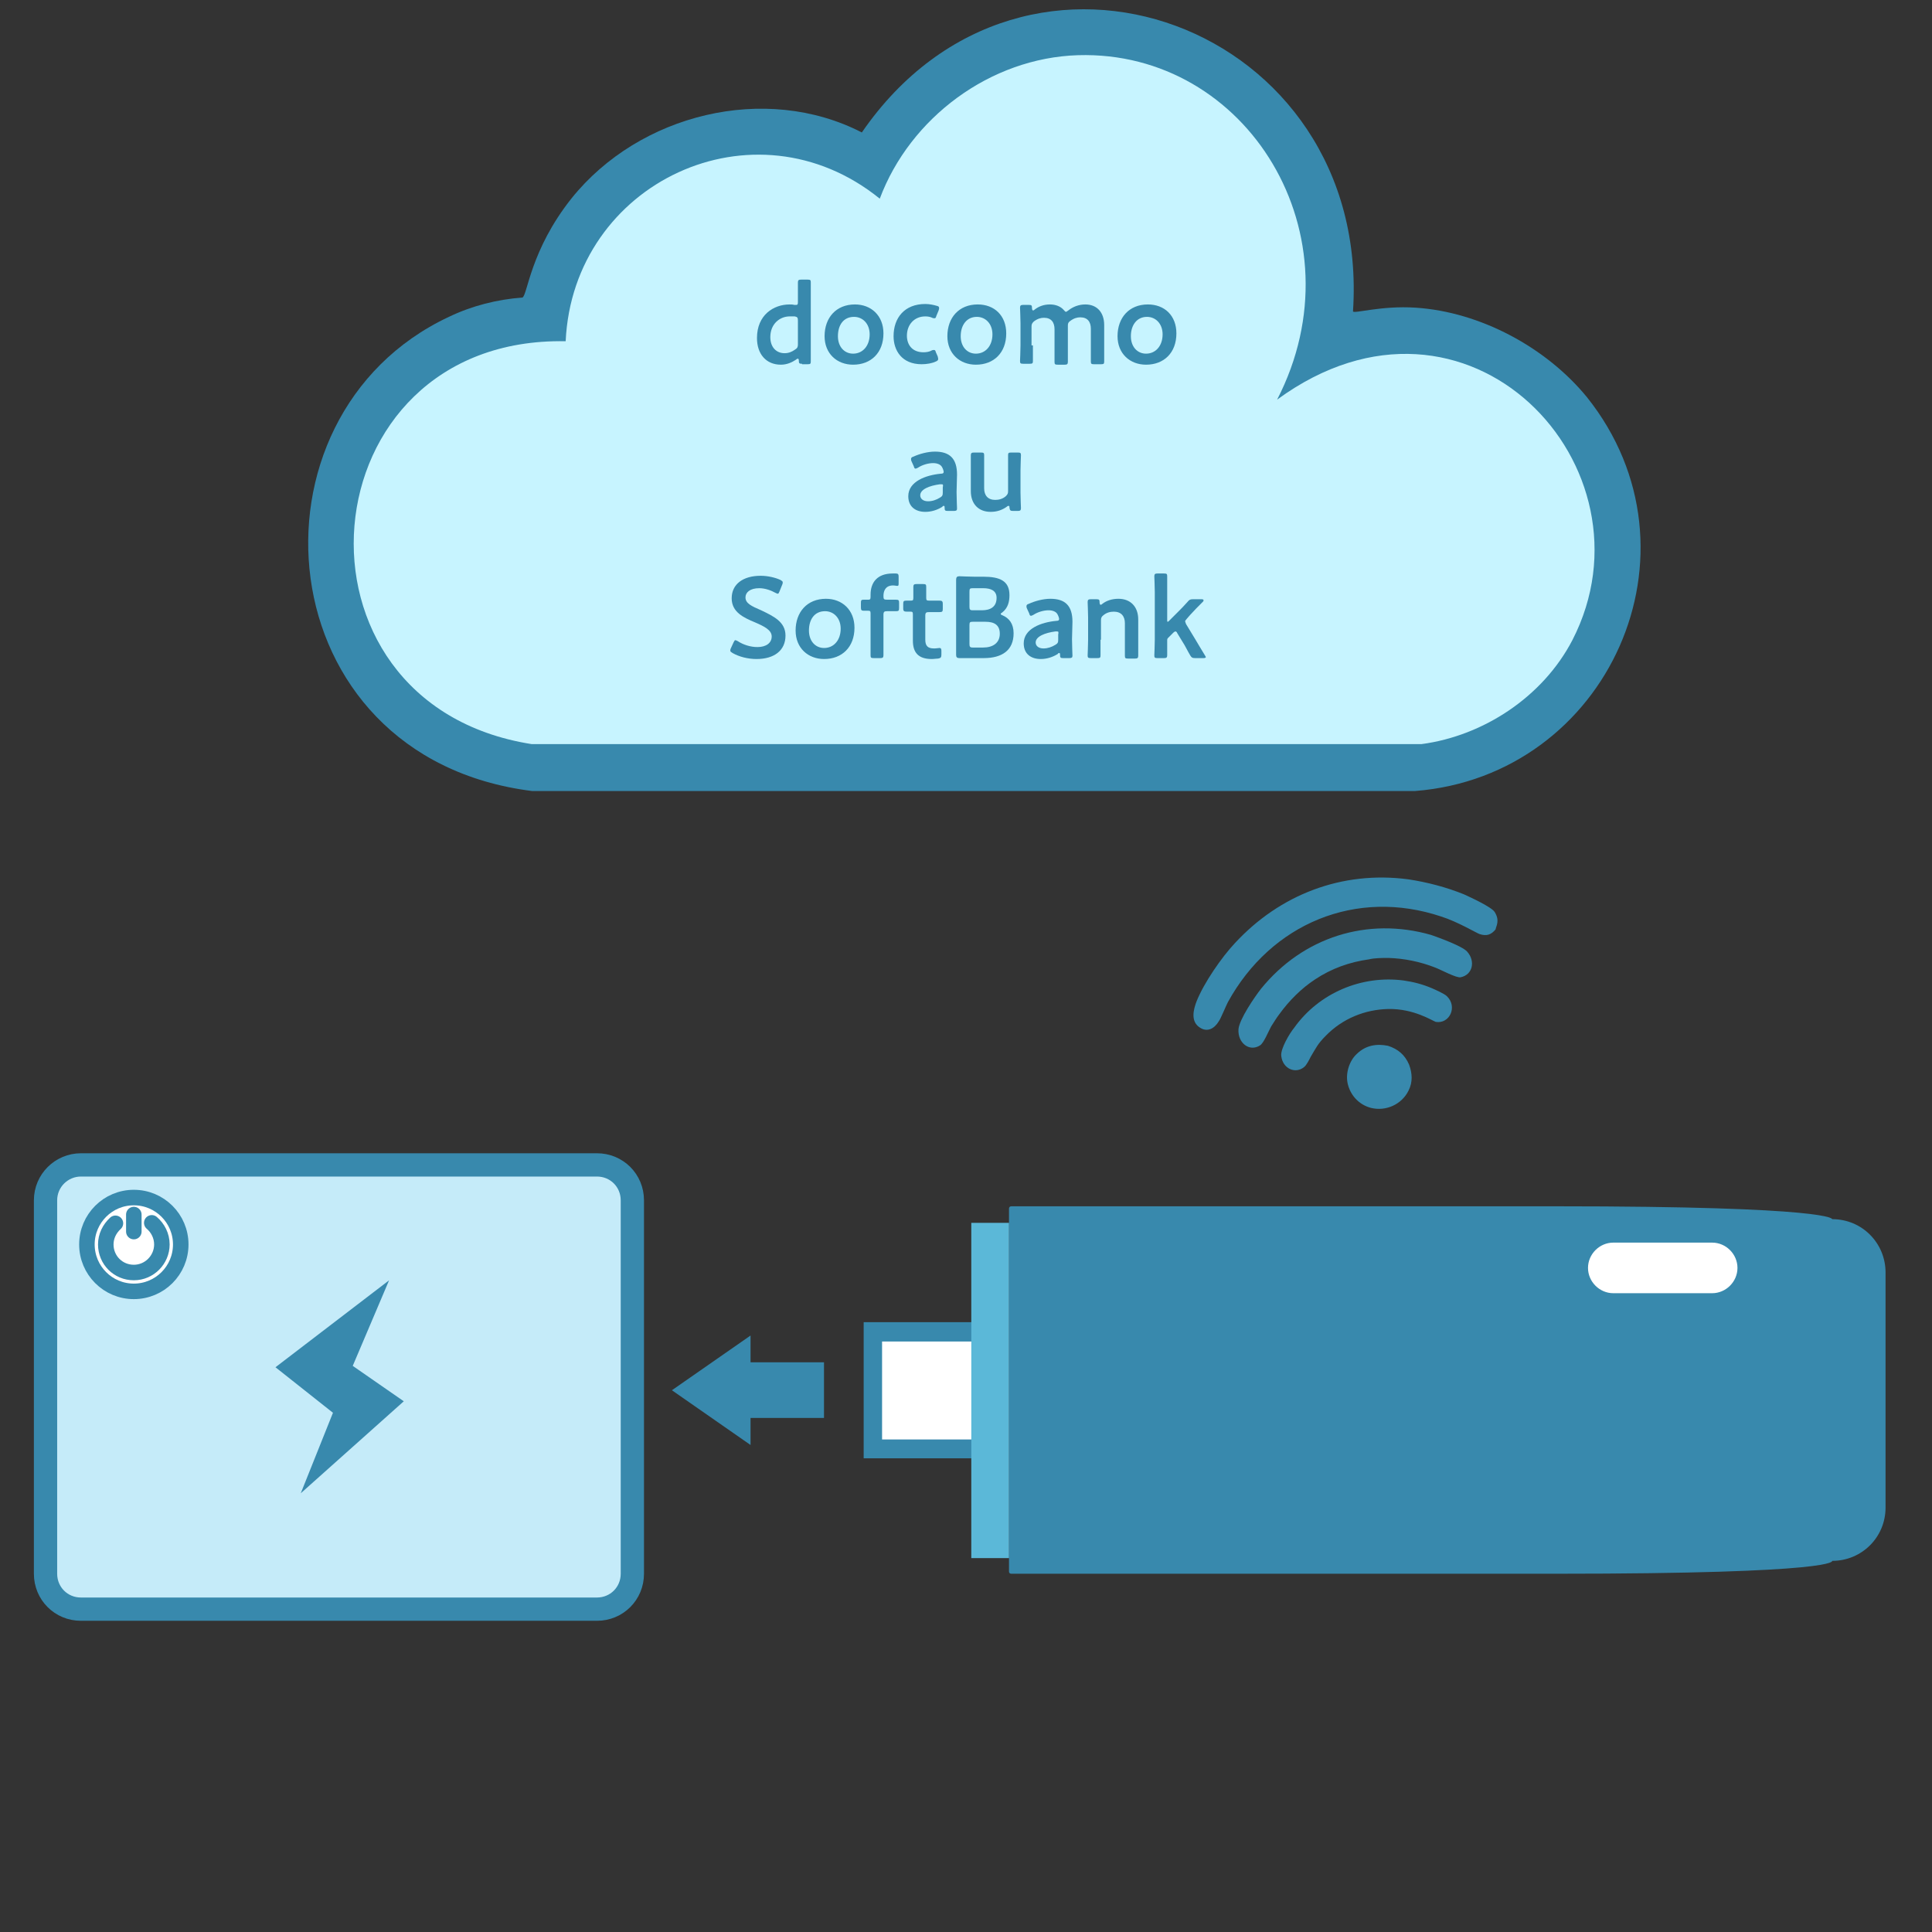
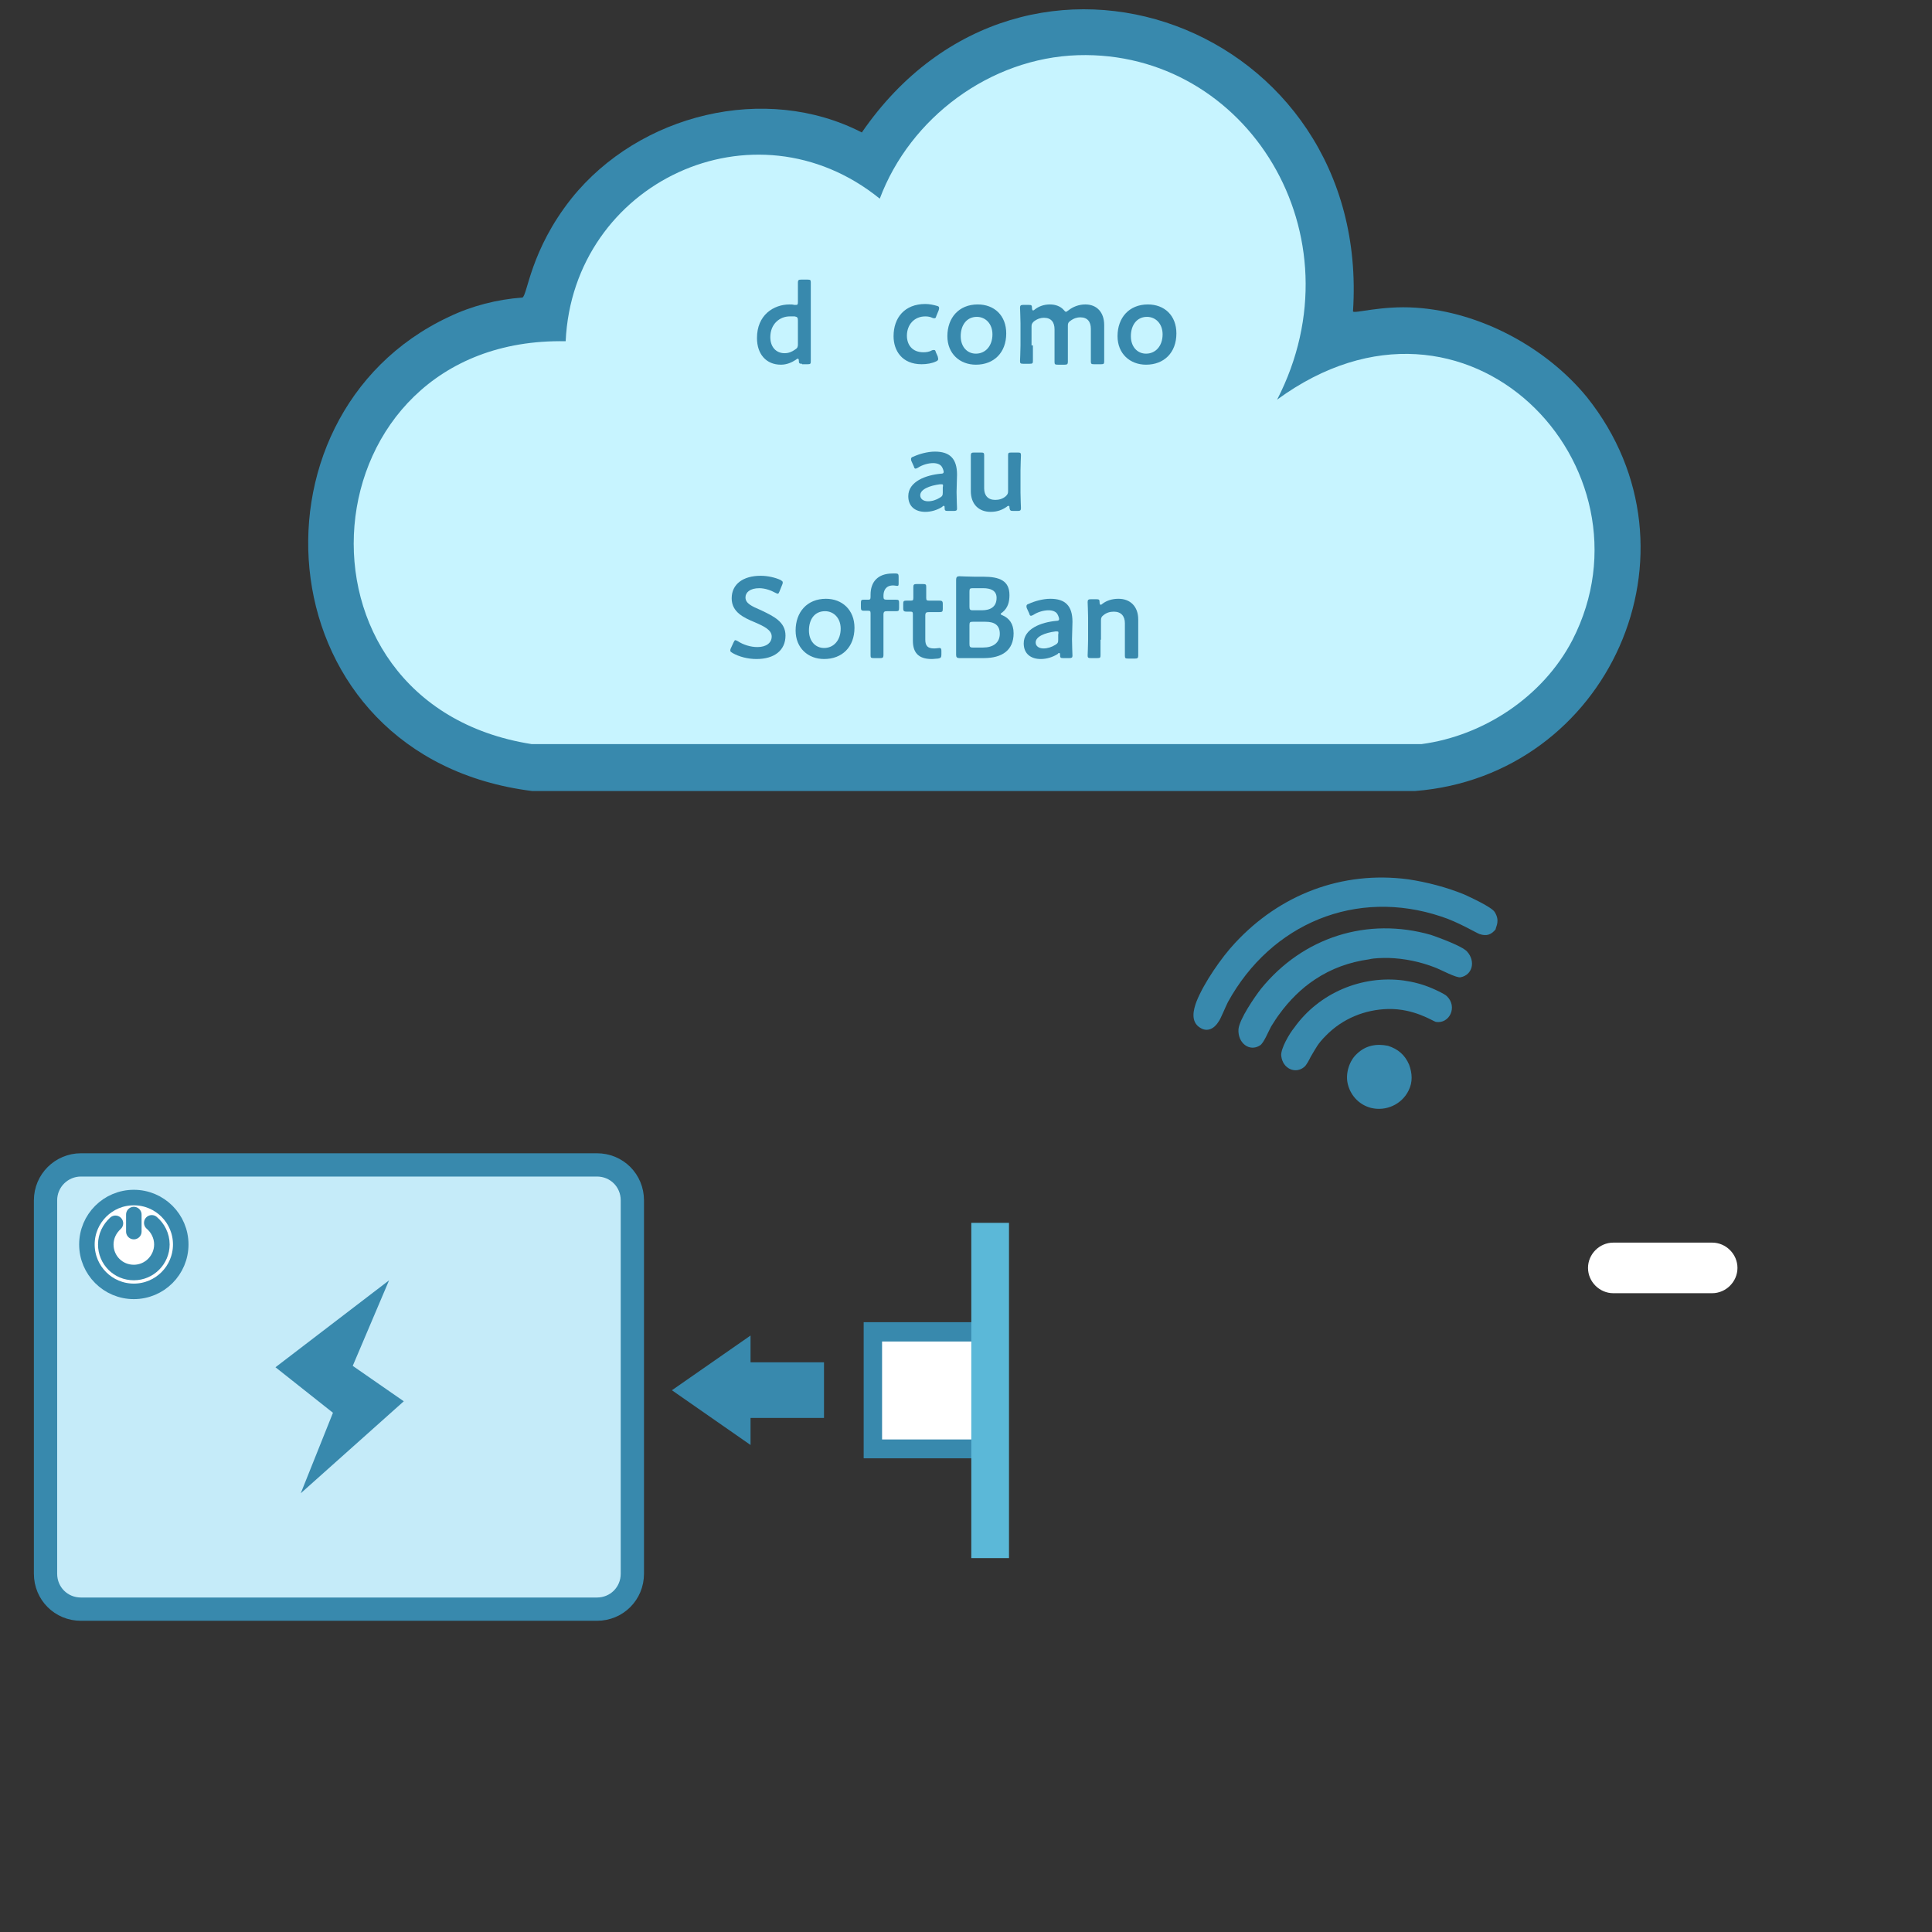
<svg xmlns="http://www.w3.org/2000/svg" width="249" height="249" viewBox="0 0 249 249" fill="none">
  <rect x="0" y="0" width="249" height="249" fill="#333333" stroke="none" />
  <g clip-path="url(#clip0_76_554)">
    <path d="M182.438 39.653C190.736 40.187 199.271 44.751 204.546 51.211C220.372 71.067 207.273 99.992 182.379 101.948C125.419 101.948 125.419 101.948 68.577 101.948C34.081 97.621 30.525 53.641 57.849 40.839C60.813 39.416 64.073 38.586 67.332 38.349C67.984 38.053 68.34 32.244 73.675 25.547C82.388 14.7 98.628 10.669 111.075 17.071C132.116 -13.513 176.807 3.32 174.377 40.127C174.436 40.483 177.993 39.357 182.438 39.653Z" fill="#3889AD" />
    <path d="M138.933 7.113C160.745 6.461 175.503 30.347 164.597 51.507C189.136 33.548 214.089 60.279 202.65 82.506C198.856 89.796 191.21 94.835 183.209 95.901C125.893 95.901 125.893 95.901 68.518 95.901C35.385 90.686 39.297 43.328 72.904 43.98C73.852 23.531 97.205 12.506 113.387 25.605C117.298 15.174 127.612 7.468 138.933 7.113Z" fill="#C7F4FF" />
    <path d="M103.37 46.884C103.014 46.884 102.955 46.825 102.955 46.469C102.955 46.291 102.896 46.232 102.836 46.232C102.777 46.232 102.718 46.232 102.599 46.35C102.066 46.706 101.414 47.002 100.643 47.002C98.746 47.002 97.561 45.639 97.561 43.565C97.561 40.601 99.695 39.238 101.769 39.238C101.947 39.238 102.184 39.238 102.362 39.297C102.481 39.297 102.481 39.297 102.599 39.297C102.777 39.297 102.836 39.238 102.836 38.941V38.408C102.836 37.756 102.836 36.511 102.836 36.393C102.836 36.096 102.955 36.037 103.251 36.037H104.081C104.437 36.037 104.496 36.096 104.496 36.393C104.496 36.511 104.496 37.697 104.496 38.408V44.572C104.496 45.224 104.496 46.469 104.496 46.587C104.496 46.884 104.437 46.943 104.081 46.943H103.37V46.884ZM101.769 40.779C100.525 40.779 99.28 41.727 99.28 43.446C99.28 44.75 100.051 45.521 101.117 45.521C101.651 45.521 102.066 45.343 102.481 45.046C102.777 44.869 102.836 44.691 102.836 44.394V41.312C102.836 40.957 102.777 40.838 102.421 40.779C102.184 40.779 102.006 40.779 101.769 40.779Z" fill="#3889AD" />
-     <path d="M113.861 42.971C113.861 45.461 112.26 47.002 109.949 47.002C107.874 47.002 106.274 45.579 106.274 43.327C106.274 40.956 107.756 39.237 110.186 39.237C112.26 39.237 113.861 40.66 113.861 42.971ZM107.993 43.327C107.993 44.69 108.823 45.579 109.949 45.579C111.194 45.579 112.083 44.572 112.083 43.09C112.083 41.727 111.194 40.838 110.067 40.838C108.704 40.838 107.993 41.904 107.993 43.327Z" fill="#3889AD" />
    <path d="M120.914 46.291C120.914 46.41 120.796 46.528 120.618 46.588C120.144 46.825 119.432 46.943 118.78 46.943C116.232 46.943 115.165 45.165 115.165 43.328C115.165 40.957 116.587 39.179 119.254 39.179C119.788 39.179 120.321 39.297 120.736 39.416C120.973 39.475 121.033 39.534 121.033 39.712C121.033 39.771 121.033 39.831 120.973 40.008L120.677 40.72C120.618 40.957 120.558 41.016 120.44 41.016C120.381 41.016 120.262 41.016 120.144 40.957C119.906 40.838 119.61 40.779 119.254 40.779C117.832 40.779 116.884 41.846 116.884 43.269C116.884 44.395 117.536 45.402 119.017 45.402C119.373 45.402 119.788 45.343 120.084 45.165C120.203 45.106 120.321 45.106 120.381 45.106C120.499 45.106 120.558 45.165 120.618 45.402L120.855 45.936C120.914 46.173 120.914 46.232 120.914 46.291Z" fill="#3889AD" />
    <path d="M129.686 42.971C129.686 45.461 128.086 47.002 125.774 47.002C123.7 47.002 122.1 45.579 122.1 43.327C122.1 40.956 123.581 39.237 126.011 39.237C128.145 39.237 129.686 40.66 129.686 42.971ZM123.818 43.327C123.818 44.69 124.648 45.579 125.774 45.579C127.019 45.579 127.908 44.572 127.908 43.09C127.908 41.727 127.019 40.838 125.893 40.838C124.589 40.838 123.818 41.904 123.818 43.327Z" fill="#3889AD" />
    <path d="M133.124 44.513C133.124 45.164 133.124 46.409 133.124 46.528C133.124 46.824 133.065 46.883 132.709 46.883H131.879C131.524 46.883 131.464 46.824 131.464 46.528C131.464 46.409 131.524 45.224 131.524 44.513V41.667C131.524 41.016 131.464 39.771 131.464 39.652C131.464 39.356 131.583 39.297 131.879 39.297H132.591C132.946 39.297 133.006 39.356 133.006 39.712C133.006 39.889 133.065 40.008 133.124 40.008C133.183 40.008 133.243 40.008 133.361 39.889C133.895 39.474 134.547 39.237 135.317 39.237C136.028 39.237 136.68 39.474 137.095 39.949C137.214 40.067 137.273 40.186 137.392 40.186C137.451 40.186 137.51 40.126 137.688 40.008C138.281 39.534 139.051 39.237 139.881 39.237C141.363 39.237 142.311 40.245 142.311 41.904V44.572C142.311 45.224 142.311 46.468 142.311 46.587C142.311 46.883 142.252 46.943 141.896 46.943H141.007C140.652 46.943 140.592 46.883 140.592 46.587C140.592 46.468 140.592 45.283 140.592 44.572V42.379C140.592 41.49 140.177 40.897 139.229 40.897C138.814 40.897 138.399 41.016 137.925 41.371C137.688 41.549 137.629 41.667 137.629 41.964V44.631C137.629 45.283 137.629 46.528 137.629 46.646C137.629 46.943 137.51 47.002 137.214 47.002H136.325C135.969 47.002 135.91 46.943 135.91 46.646C135.91 46.528 135.91 45.342 135.91 44.631V42.438C135.91 41.549 135.495 40.956 134.547 40.956C134.132 40.956 133.717 41.075 133.243 41.43C133.006 41.667 132.946 41.786 132.946 42.082V44.513H133.124Z" fill="#3889AD" />
    <path d="M151.617 42.971C151.617 45.461 150.016 47.002 147.705 47.002C145.63 47.002 144.03 45.579 144.03 43.327C144.03 40.956 145.512 39.237 147.942 39.237C150.076 39.237 151.617 40.66 151.617 42.971ZM145.749 43.327C145.749 44.69 146.579 45.579 147.705 45.579C148.95 45.579 149.839 44.572 149.839 43.09C149.839 41.727 148.95 40.838 147.823 40.838C146.519 40.838 145.749 41.904 145.749 43.327Z" fill="#3889AD" />
    <path d="M122.159 65.851C121.803 65.851 121.744 65.792 121.744 65.436C121.744 65.258 121.744 65.199 121.625 65.199C121.566 65.199 121.507 65.199 121.448 65.318C120.796 65.733 120.025 65.97 119.254 65.97C118.01 65.97 117.061 65.318 117.061 63.954C117.061 62.058 119.314 61.228 121.27 61.05C121.507 61.05 121.625 60.991 121.625 60.813C121.625 60.694 121.507 60.339 121.388 60.161C121.21 59.865 120.796 59.687 120.262 59.687C119.61 59.687 118.84 59.924 118.306 60.28C118.188 60.339 118.069 60.398 118.01 60.398C117.891 60.398 117.832 60.339 117.773 60.102L117.476 59.45C117.417 59.331 117.417 59.272 117.417 59.153C117.417 59.035 117.476 58.916 117.713 58.857C118.484 58.501 119.551 58.205 120.499 58.205C122.396 58.205 123.344 59.094 123.344 61.169L123.285 63.421C123.285 64.251 123.344 65.318 123.344 65.555C123.344 65.792 123.226 65.851 122.929 65.851H122.159ZM121.329 62.413C121.27 62.413 121.21 62.413 121.151 62.413C119.788 62.591 118.602 63.065 118.602 63.836C118.602 64.31 119.017 64.606 119.61 64.606C120.144 64.606 120.677 64.429 121.151 64.132C121.448 63.954 121.507 63.836 121.507 63.48V62.828C121.566 62.473 121.566 62.413 121.329 62.413Z" fill="#3889AD" />
    <path d="M130.575 65.851C130.22 65.851 130.16 65.791 130.101 65.436C130.101 65.258 130.101 65.199 129.983 65.199C129.923 65.199 129.864 65.199 129.746 65.317C129.153 65.732 128.501 65.969 127.671 65.969C126.13 65.969 125.122 64.962 125.122 63.302V60.635C125.122 59.983 125.122 58.738 125.122 58.679C125.122 58.383 125.241 58.323 125.537 58.323H126.426C126.782 58.323 126.841 58.383 126.841 58.679C126.841 58.797 126.841 59.983 126.841 60.635V62.946C126.841 63.836 127.315 64.428 128.264 64.428C128.738 64.428 129.212 64.31 129.627 63.954C129.864 63.717 129.923 63.598 129.923 63.302V60.635C129.923 59.983 129.923 58.738 129.923 58.679C129.923 58.383 129.983 58.323 130.338 58.323H131.168C131.524 58.323 131.583 58.383 131.583 58.679C131.583 58.797 131.524 59.983 131.524 60.635V63.48C131.524 64.132 131.583 65.377 131.583 65.495C131.583 65.791 131.464 65.851 131.168 65.851H130.575Z" fill="#3889AD" />
    <path d="M101.236 81.913C101.236 83.81 99.813 84.936 97.502 84.936C96.376 84.936 95.249 84.64 94.42 84.166C94.242 84.047 94.123 83.988 94.123 83.869C94.123 83.81 94.123 83.692 94.183 83.573L94.538 82.802C94.657 82.625 94.657 82.506 94.775 82.506C94.835 82.506 94.953 82.565 95.072 82.625C95.783 83.099 96.731 83.395 97.62 83.395C98.746 83.395 99.458 82.862 99.458 82.032C99.458 81.202 98.509 80.728 97.265 80.194C95.842 79.602 94.301 78.891 94.301 77.112C94.301 75.275 95.783 74.208 98.035 74.208C98.984 74.208 99.932 74.445 100.584 74.742C100.762 74.86 100.88 74.919 100.88 75.038C100.88 75.097 100.88 75.216 100.821 75.334L100.465 76.223C100.347 76.46 100.347 76.52 100.228 76.52C100.169 76.52 100.05 76.46 99.932 76.401C99.398 76.105 98.628 75.808 97.857 75.808C96.672 75.808 96.079 76.342 96.079 76.994C96.079 77.764 96.85 78.12 98.094 78.653C99.695 79.424 101.236 80.135 101.236 81.913Z" fill="#3889AD" />
    <path d="M110.127 80.906C110.127 83.395 108.526 84.936 106.215 84.936C104.14 84.936 102.54 83.514 102.54 81.262C102.54 78.891 104.022 77.172 106.452 77.172C108.526 77.172 110.127 78.594 110.127 80.906ZM104.259 81.262C104.259 82.625 105.089 83.514 106.215 83.514C107.459 83.514 108.349 82.506 108.349 81.025C108.349 79.661 107.459 78.772 106.333 78.772C104.97 78.772 104.259 79.839 104.259 81.262Z" fill="#3889AD" />
    <path d="M113.861 82.447C113.861 83.099 113.861 84.344 113.861 84.463C113.861 84.759 113.742 84.818 113.446 84.818H112.616C112.26 84.818 112.201 84.759 112.201 84.463C112.201 84.344 112.201 83.099 112.201 82.447V79.069C112.201 78.772 112.142 78.713 111.905 78.713C111.727 78.713 111.49 78.713 111.312 78.713C111.016 78.713 110.956 78.595 110.956 78.298V77.706C110.956 77.35 111.016 77.291 111.312 77.291C111.49 77.291 111.727 77.291 111.905 77.291C112.142 77.291 112.201 77.231 112.201 76.876V76.639C112.201 75.038 113.09 73.912 115.046 73.912C115.165 73.912 115.343 73.912 115.461 73.912C115.757 73.912 115.817 74.031 115.817 74.327V75.157C115.817 75.394 115.817 75.512 115.639 75.512C115.52 75.512 115.343 75.453 115.105 75.453C114.157 75.453 113.861 76.105 113.861 76.816C113.861 77.231 113.92 77.291 114.335 77.291H114.572C114.809 77.291 115.283 77.291 115.461 77.291C115.817 77.291 115.876 77.35 115.876 77.706V78.358C115.876 78.713 115.817 78.772 115.461 78.772C115.343 78.772 114.868 78.772 114.572 78.772H114.335C113.979 78.772 113.861 78.832 113.861 79.247V82.447Z" fill="#3889AD" />
    <path d="M121.329 84.343C121.329 84.699 121.27 84.817 120.914 84.876C120.677 84.876 120.381 84.936 120.084 84.936C118.306 84.936 117.654 84.047 117.654 82.565V79.186C117.654 78.89 117.595 78.831 117.358 78.831C117.18 78.831 116.943 78.831 116.884 78.831C116.528 78.831 116.409 78.771 116.409 78.416V77.823C116.409 77.468 116.469 77.408 116.884 77.408C117.002 77.408 117.239 77.408 117.417 77.408C117.654 77.408 117.713 77.349 117.713 77.053C117.713 76.578 117.713 75.749 117.713 75.63C117.713 75.334 117.832 75.274 118.128 75.274H118.958C119.314 75.274 119.373 75.334 119.373 75.63C119.373 75.749 119.373 76.519 119.373 77.053C119.373 77.349 119.432 77.408 119.729 77.408H120.144C120.381 77.408 120.855 77.408 121.033 77.408C121.388 77.408 121.507 77.468 121.507 77.823V78.475C121.507 78.831 121.448 78.89 121.033 78.89C120.914 78.89 120.44 78.89 120.144 78.89H119.729C119.373 78.89 119.254 78.949 119.254 79.364V82.446C119.254 83.276 119.61 83.572 120.381 83.572C120.677 83.572 120.973 83.513 121.092 83.513C121.27 83.513 121.329 83.632 121.329 83.869V84.343Z" fill="#3889AD" />
    <path d="M125.597 84.818C124.885 84.818 123.759 84.818 123.641 84.818C123.344 84.818 123.226 84.699 123.226 84.403C123.226 84.284 123.226 82.684 123.226 81.854V77.231C123.226 76.52 123.226 75.038 123.226 74.742C123.226 74.386 123.344 74.268 123.641 74.268C123.818 74.268 124.885 74.327 125.597 74.327H126.723C128.856 74.327 130.101 74.86 130.101 76.698C130.101 77.528 129.923 78.357 129.153 78.95C129.034 79.009 128.975 79.069 128.975 79.128C128.975 79.187 129.034 79.246 129.212 79.306C130.042 79.661 130.635 80.373 130.635 81.617C130.635 83.81 129.153 84.818 126.782 84.818H125.597ZM124.945 78.18C124.945 78.535 125.004 78.654 125.359 78.654H126.545C127.612 78.654 128.442 78.239 128.442 77.053C128.442 76.105 127.671 75.809 126.723 75.809H125.359C125.004 75.809 124.945 75.868 124.945 76.283V78.18ZM124.945 82.981C124.945 83.336 125.004 83.455 125.359 83.455H126.723C127.967 83.455 128.856 82.862 128.856 81.677C128.856 80.55 128.145 80.135 127.019 80.135H125.359C125.004 80.135 124.945 80.195 124.945 80.61V82.981Z" fill="#3889AD" />
    <path d="M137.036 84.818C136.68 84.818 136.621 84.759 136.621 84.403C136.621 84.225 136.621 84.166 136.503 84.166C136.443 84.166 136.384 84.166 136.325 84.284C135.673 84.699 134.902 84.936 134.132 84.936C132.887 84.936 131.939 84.284 131.939 82.921C131.939 81.025 134.191 80.195 136.147 80.017C136.384 80.017 136.503 79.958 136.503 79.78C136.503 79.661 136.384 79.306 136.265 79.128C136.088 78.832 135.673 78.654 135.139 78.654C134.487 78.654 133.717 78.891 133.183 79.246C133.065 79.306 132.946 79.365 132.887 79.365C132.768 79.365 132.709 79.306 132.65 79.069L132.353 78.417C132.294 78.298 132.294 78.239 132.294 78.12C132.294 78.002 132.353 77.883 132.591 77.824C133.361 77.468 134.428 77.172 135.376 77.172C137.273 77.172 138.221 78.061 138.221 80.135L138.162 82.388C138.162 83.218 138.221 84.284 138.221 84.522C138.221 84.759 138.103 84.818 137.806 84.818H137.036ZM136.206 81.38C136.147 81.38 136.088 81.38 136.028 81.38C134.665 81.558 133.48 82.032 133.48 82.803C133.48 83.277 133.895 83.573 134.487 83.573C135.021 83.573 135.554 83.395 136.028 83.099C136.325 82.921 136.384 82.803 136.384 82.447V81.795C136.443 81.439 136.443 81.38 136.206 81.38Z" fill="#3889AD" />
    <path d="M141.837 82.447C141.837 83.099 141.837 84.344 141.837 84.462C141.837 84.759 141.778 84.818 141.422 84.818H140.592C140.237 84.818 140.177 84.759 140.177 84.462C140.177 84.344 140.237 83.158 140.237 82.447V79.602C140.237 78.95 140.177 77.705 140.177 77.587C140.177 77.29 140.296 77.231 140.592 77.231H141.304C141.659 77.231 141.718 77.29 141.718 77.646C141.718 77.824 141.778 77.942 141.837 77.942C141.896 77.942 141.956 77.942 142.074 77.824C142.608 77.409 143.319 77.172 144.149 77.172C145.69 77.172 146.697 78.18 146.697 79.839V82.506C146.697 83.158 146.697 84.403 146.697 84.522C146.697 84.818 146.579 84.877 146.282 84.877H145.393C145.038 84.877 144.978 84.818 144.978 84.522C144.978 84.403 144.978 83.218 144.978 82.506V80.313C144.978 79.424 144.504 78.832 143.556 78.832C143.082 78.832 142.608 78.95 142.193 79.306C141.956 79.484 141.896 79.661 141.896 79.958V82.447H141.837Z" fill="#3889AD" />
-     <path d="M150.55 82.21C150.431 82.329 150.431 82.388 150.431 82.625C150.431 83.218 150.431 84.344 150.431 84.463C150.431 84.759 150.313 84.818 150.016 84.818H149.187C148.831 84.818 148.772 84.759 148.772 84.463C148.772 84.344 148.831 83.159 148.831 82.447V76.283C148.831 75.631 148.772 74.386 148.772 74.268C148.772 73.971 148.89 73.912 149.187 73.912H150.016C150.372 73.912 150.431 73.971 150.431 74.268C150.431 74.386 150.431 75.572 150.431 76.283V79.839C150.431 80.017 150.431 80.136 150.491 80.136C150.55 80.136 150.609 80.076 150.728 79.958L151.795 78.891C152.21 78.476 152.624 78.061 153.039 77.587C153.276 77.291 153.395 77.231 153.751 77.231H154.877C155.055 77.231 155.114 77.291 155.114 77.35C155.114 77.409 155.114 77.468 155.055 77.528C154.462 78.12 153.869 78.713 153.395 79.247L152.98 79.721C152.862 79.898 152.743 79.958 152.743 80.076C152.743 80.136 152.802 80.254 152.861 80.432L154.047 82.388C154.403 82.981 154.817 83.692 155.292 84.463C155.351 84.581 155.41 84.64 155.41 84.7C155.41 84.759 155.292 84.818 155.114 84.818H154.047C153.691 84.818 153.573 84.759 153.395 84.463C153.039 83.87 152.743 83.218 152.387 82.684L151.735 81.617C151.676 81.44 151.558 81.38 151.498 81.38C151.439 81.38 151.32 81.44 151.202 81.558L150.55 82.21Z" fill="#3889AD" />
    <path d="M126.782 172.184H113.268V187.179H126.782V172.184Z" fill="white" />
    <path d="M111.312 187.95V170.405H128.086V187.95H111.312ZM113.683 172.895V185.52H125.597V172.895H113.683Z" fill="#3889AD" />
-     <path d="M130.042 202.53V155.765C130.042 155.587 130.16 155.469 130.338 155.469C130.338 155.469 186.35 155.469 200.457 155.469C236.375 155.469 236.138 157.128 236.138 157.128C239.991 157.128 243.014 160.21 243.014 164.004V194.292C243.014 198.144 239.931 201.167 236.138 201.167C236.138 201.167 237.324 202.827 200.457 202.827C186.468 202.827 130.338 202.827 130.338 202.827C130.22 202.827 130.042 202.768 130.042 202.53Z" fill="#3889AD" />
    <path d="M130.042 157.603H125.182V200.812H130.042V157.603Z" fill="#5BB8D8" />
    <path d="M204.665 163.411C204.665 161.633 206.147 160.151 207.925 160.151H220.668C222.446 160.151 223.928 161.633 223.928 163.411C223.928 165.189 222.446 166.671 220.668 166.671H207.925C206.147 166.671 204.665 165.189 204.665 163.411Z" fill="white" />
    <path d="M10.432 150.135H76.934C79.483 150.135 81.499 152.15 81.499 154.699V202.827C81.499 205.376 79.483 207.391 76.934 207.391H10.432C7.883 207.391 5.868 205.376 5.868 202.827V154.699C5.868 152.15 7.942 150.135 10.432 150.135Z" fill="#C5EBF9" stroke="#3889AD" stroke-width="3" stroke-miterlimit="10" />
    <path d="M38.764 192.454L42.913 182.082L35.504 176.214L50.144 165.012L45.461 176.036L52.041 180.6L38.764 192.454Z" fill="#3889AD" />
    <path d="M96.538 182.747H106.199V175.575H96.538V182.747Z" fill="#3889AD" />
    <path d="M86.596 179.178L96.731 186.232V172.125L86.596 179.178Z" fill="#3889AD" />
    <path d="M181.49 113.327C183.861 113.683 186.409 114.335 188.721 115.283C189.491 115.639 192.218 116.883 192.633 117.535C193.344 118.662 192.811 119.373 192.751 119.788C192.159 120.499 191.566 120.677 190.677 120.38C190.321 120.262 187.832 118.78 185.757 118.128C174.792 114.453 163.827 119.017 158.255 129.153C157.9 129.864 157.307 131.346 157.07 131.642C156.536 132.531 155.647 133.065 154.699 132.472C153.395 131.701 153.81 130.101 154.225 129.034C155.173 126.663 157.425 123.403 159.144 121.566C164.953 115.283 172.955 112.201 181.49 113.327Z" fill="#3889AD" />
    <path d="M189.076 122.632C190.203 123.877 189.788 125.655 188.247 125.952C187.713 126.07 185.757 125.003 184.987 124.707C183.031 123.936 180.956 123.522 178.941 123.462C178.17 123.462 177.163 123.462 176.452 123.64C173.903 123.996 171.591 124.826 169.457 126.248C167.739 127.374 166.138 128.975 164.894 130.693C164.479 131.227 164.182 131.76 163.827 132.294C163.471 132.946 162.878 134.428 162.404 134.724C161.041 135.613 159.5 134.428 159.618 132.649C159.737 131.345 161.693 128.5 162.523 127.433C167.916 120.795 176.214 118.128 184.453 120.499C185.461 120.854 188.424 121.921 189.076 122.632Z" fill="#3889AD" />
    <path d="M178.882 134.784C180.186 135.199 181.075 135.969 181.608 137.214C182.023 138.34 182.082 139.466 181.549 140.533C180.66 142.371 178.585 143.26 176.689 142.785C175.088 142.371 173.962 141.067 173.666 139.526C173.429 138.281 173.903 136.68 174.911 135.791C176.037 134.725 177.4 134.487 178.882 134.784Z" fill="#3889AD" />
    <path d="M180.897 126.367C182.142 126.545 183.327 126.841 184.572 127.375C184.987 127.553 186.172 128.086 186.468 128.382C187.891 129.746 186.824 131.998 185.046 131.702C184.631 131.583 182.26 129.983 178.941 130.042C175.918 130.101 173.014 131.287 170.88 133.48C169.813 134.547 169.635 135.021 168.924 136.206C168.746 136.562 168.391 137.273 168.094 137.51C166.968 138.459 165.309 137.747 165.131 136.088C165.012 135.199 166.198 133.183 166.79 132.472C169.991 127.967 175.503 125.656 180.897 126.367Z" fill="#3889AD" />
    <path d="M17.248 166.434C20.587 166.434 23.294 163.727 23.294 160.388C23.294 157.05 20.587 154.343 17.248 154.343C13.909 154.343 11.202 157.05 11.202 160.388C11.202 163.727 13.909 166.434 17.248 166.434Z" fill="white" stroke="#3889AD" stroke-width="2" stroke-miterlimit="10" />
    <path d="M19.56 157.603C20.33 158.255 20.864 159.262 20.864 160.388C20.864 162.344 19.263 164.004 17.248 164.004C15.233 164.004 13.633 162.404 13.633 160.388C13.633 159.321 14.107 158.373 14.877 157.662" stroke="#3889AD" stroke-width="2" stroke-miterlimit="10" stroke-linecap="round" />
    <path d="M17.248 156.536V158.729" stroke="#3889AD" stroke-width="2" stroke-miterlimit="10" stroke-linecap="round" />
  </g>
  <defs>
    <clipPath id="clip0_76_554">
      <rect width="249" height="249" fill="white" />
    </clipPath>
  </defs>
</svg>